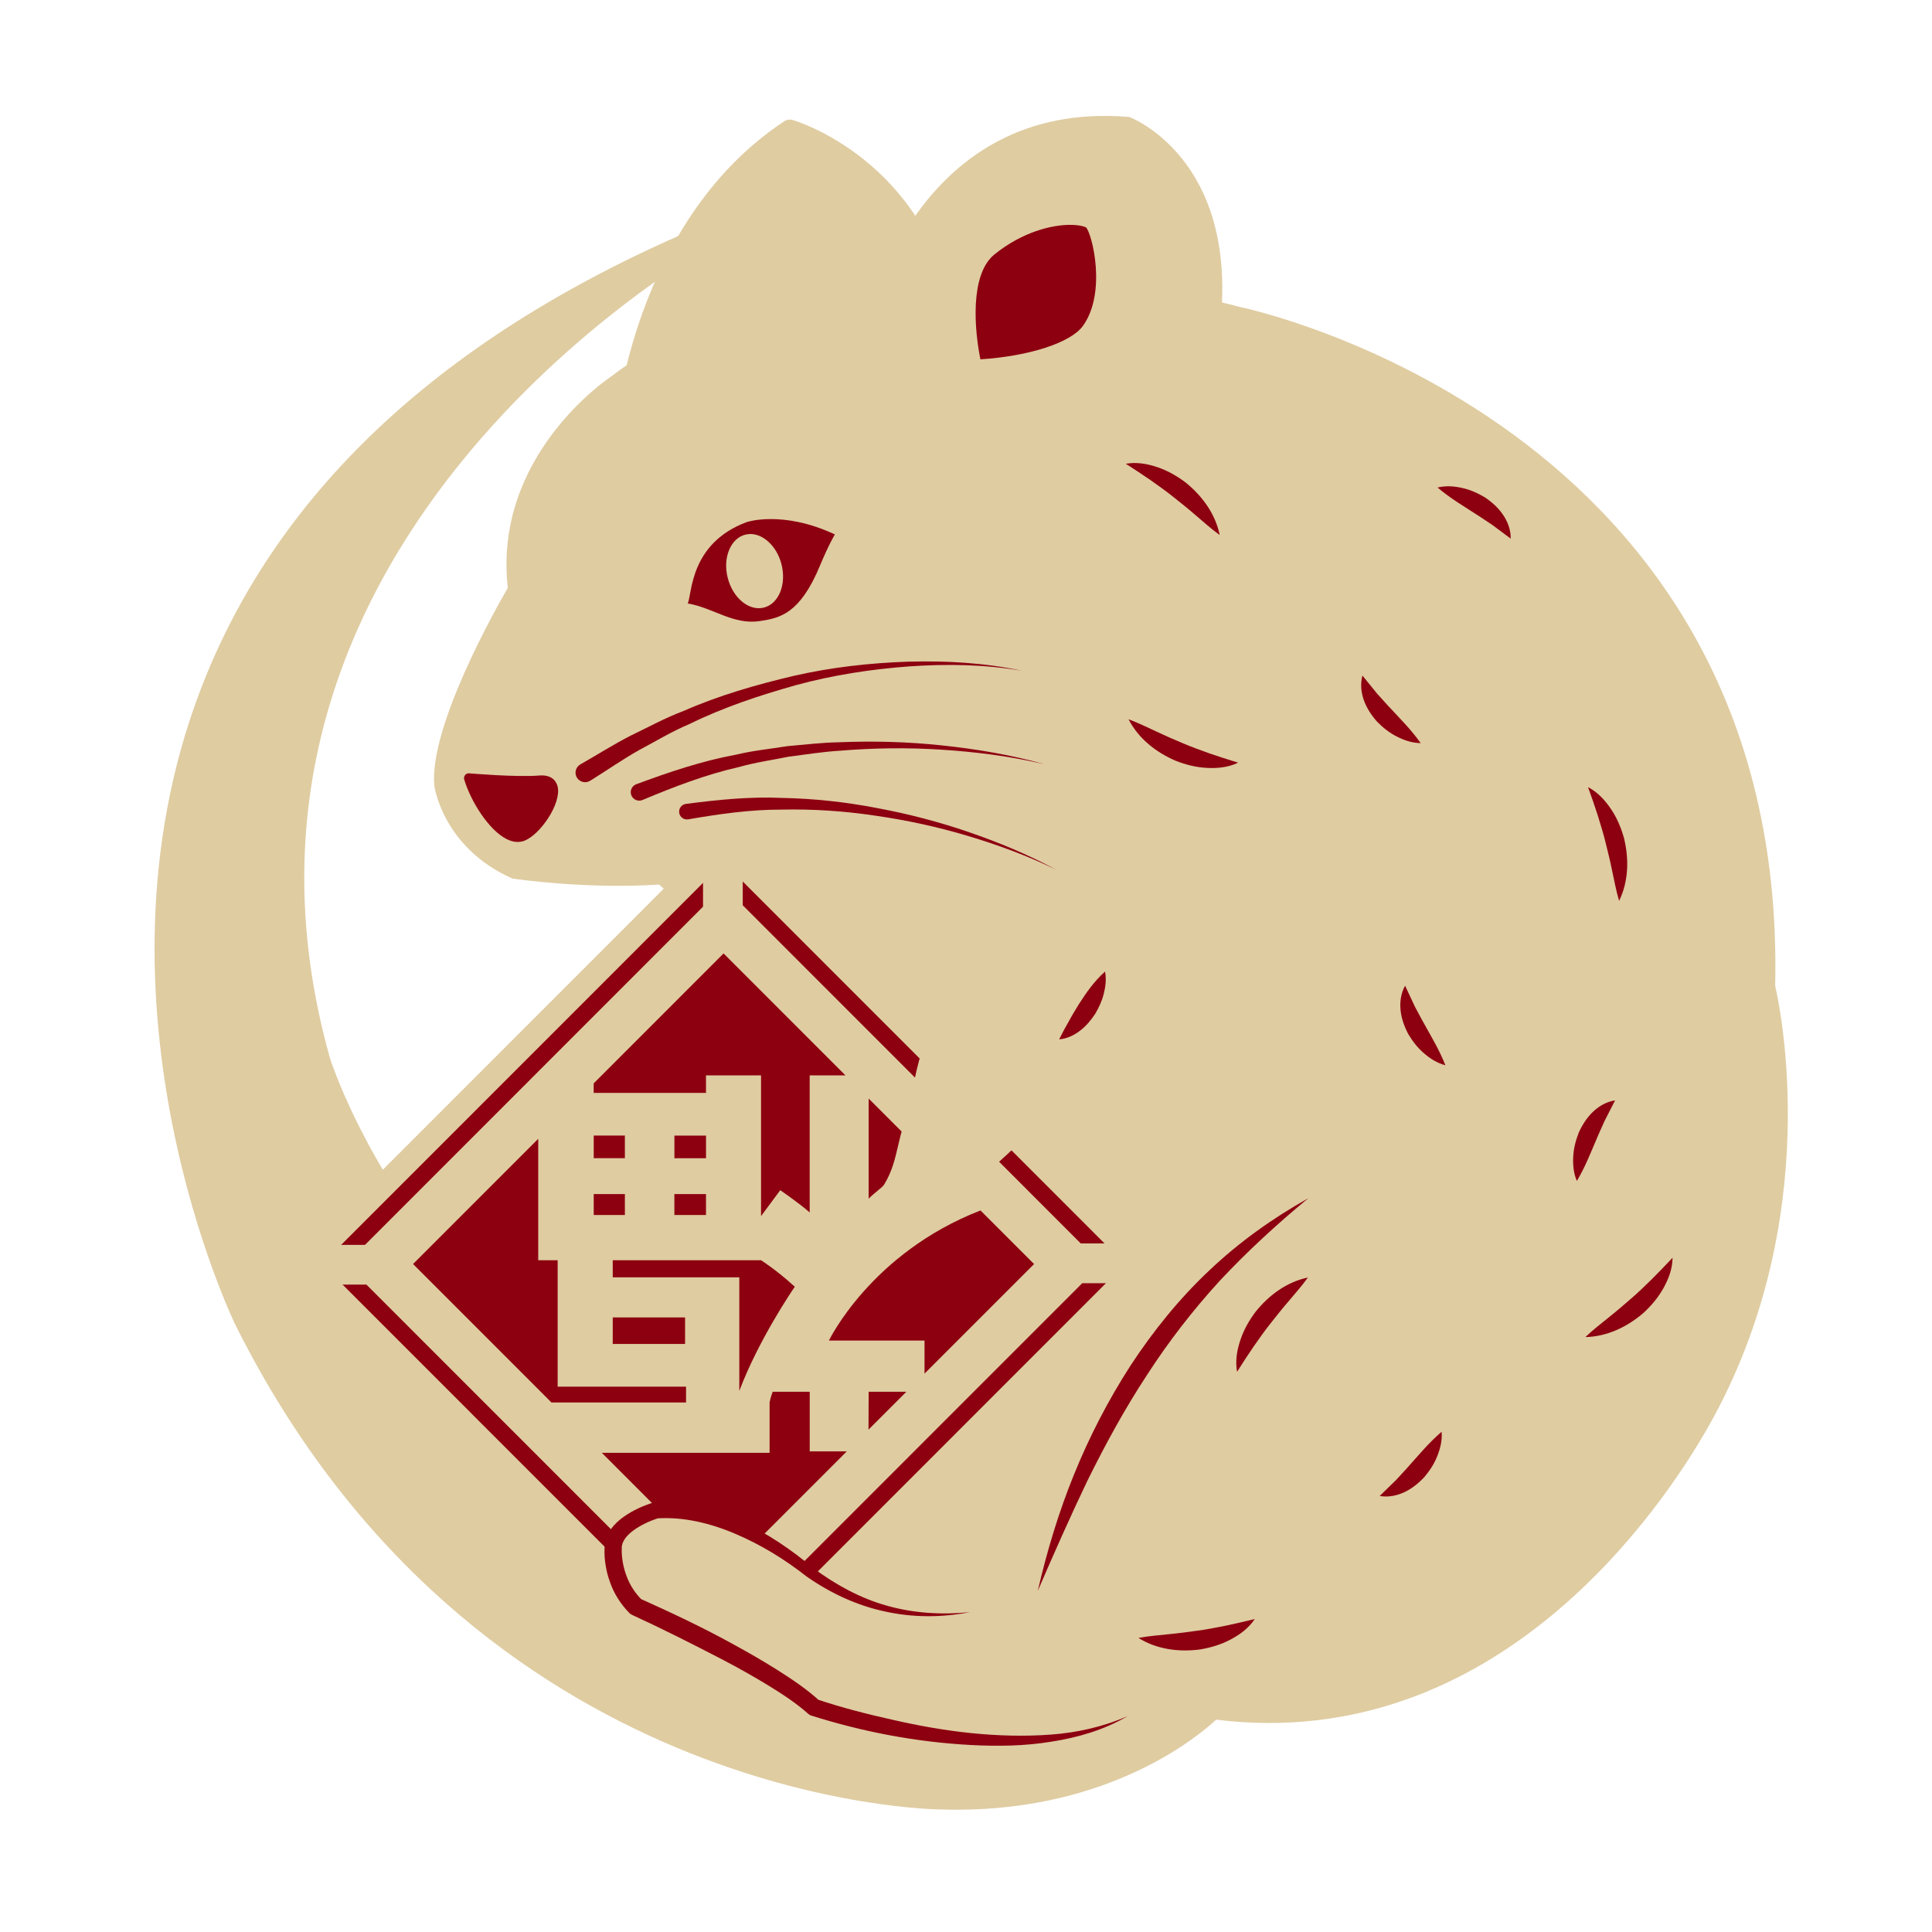
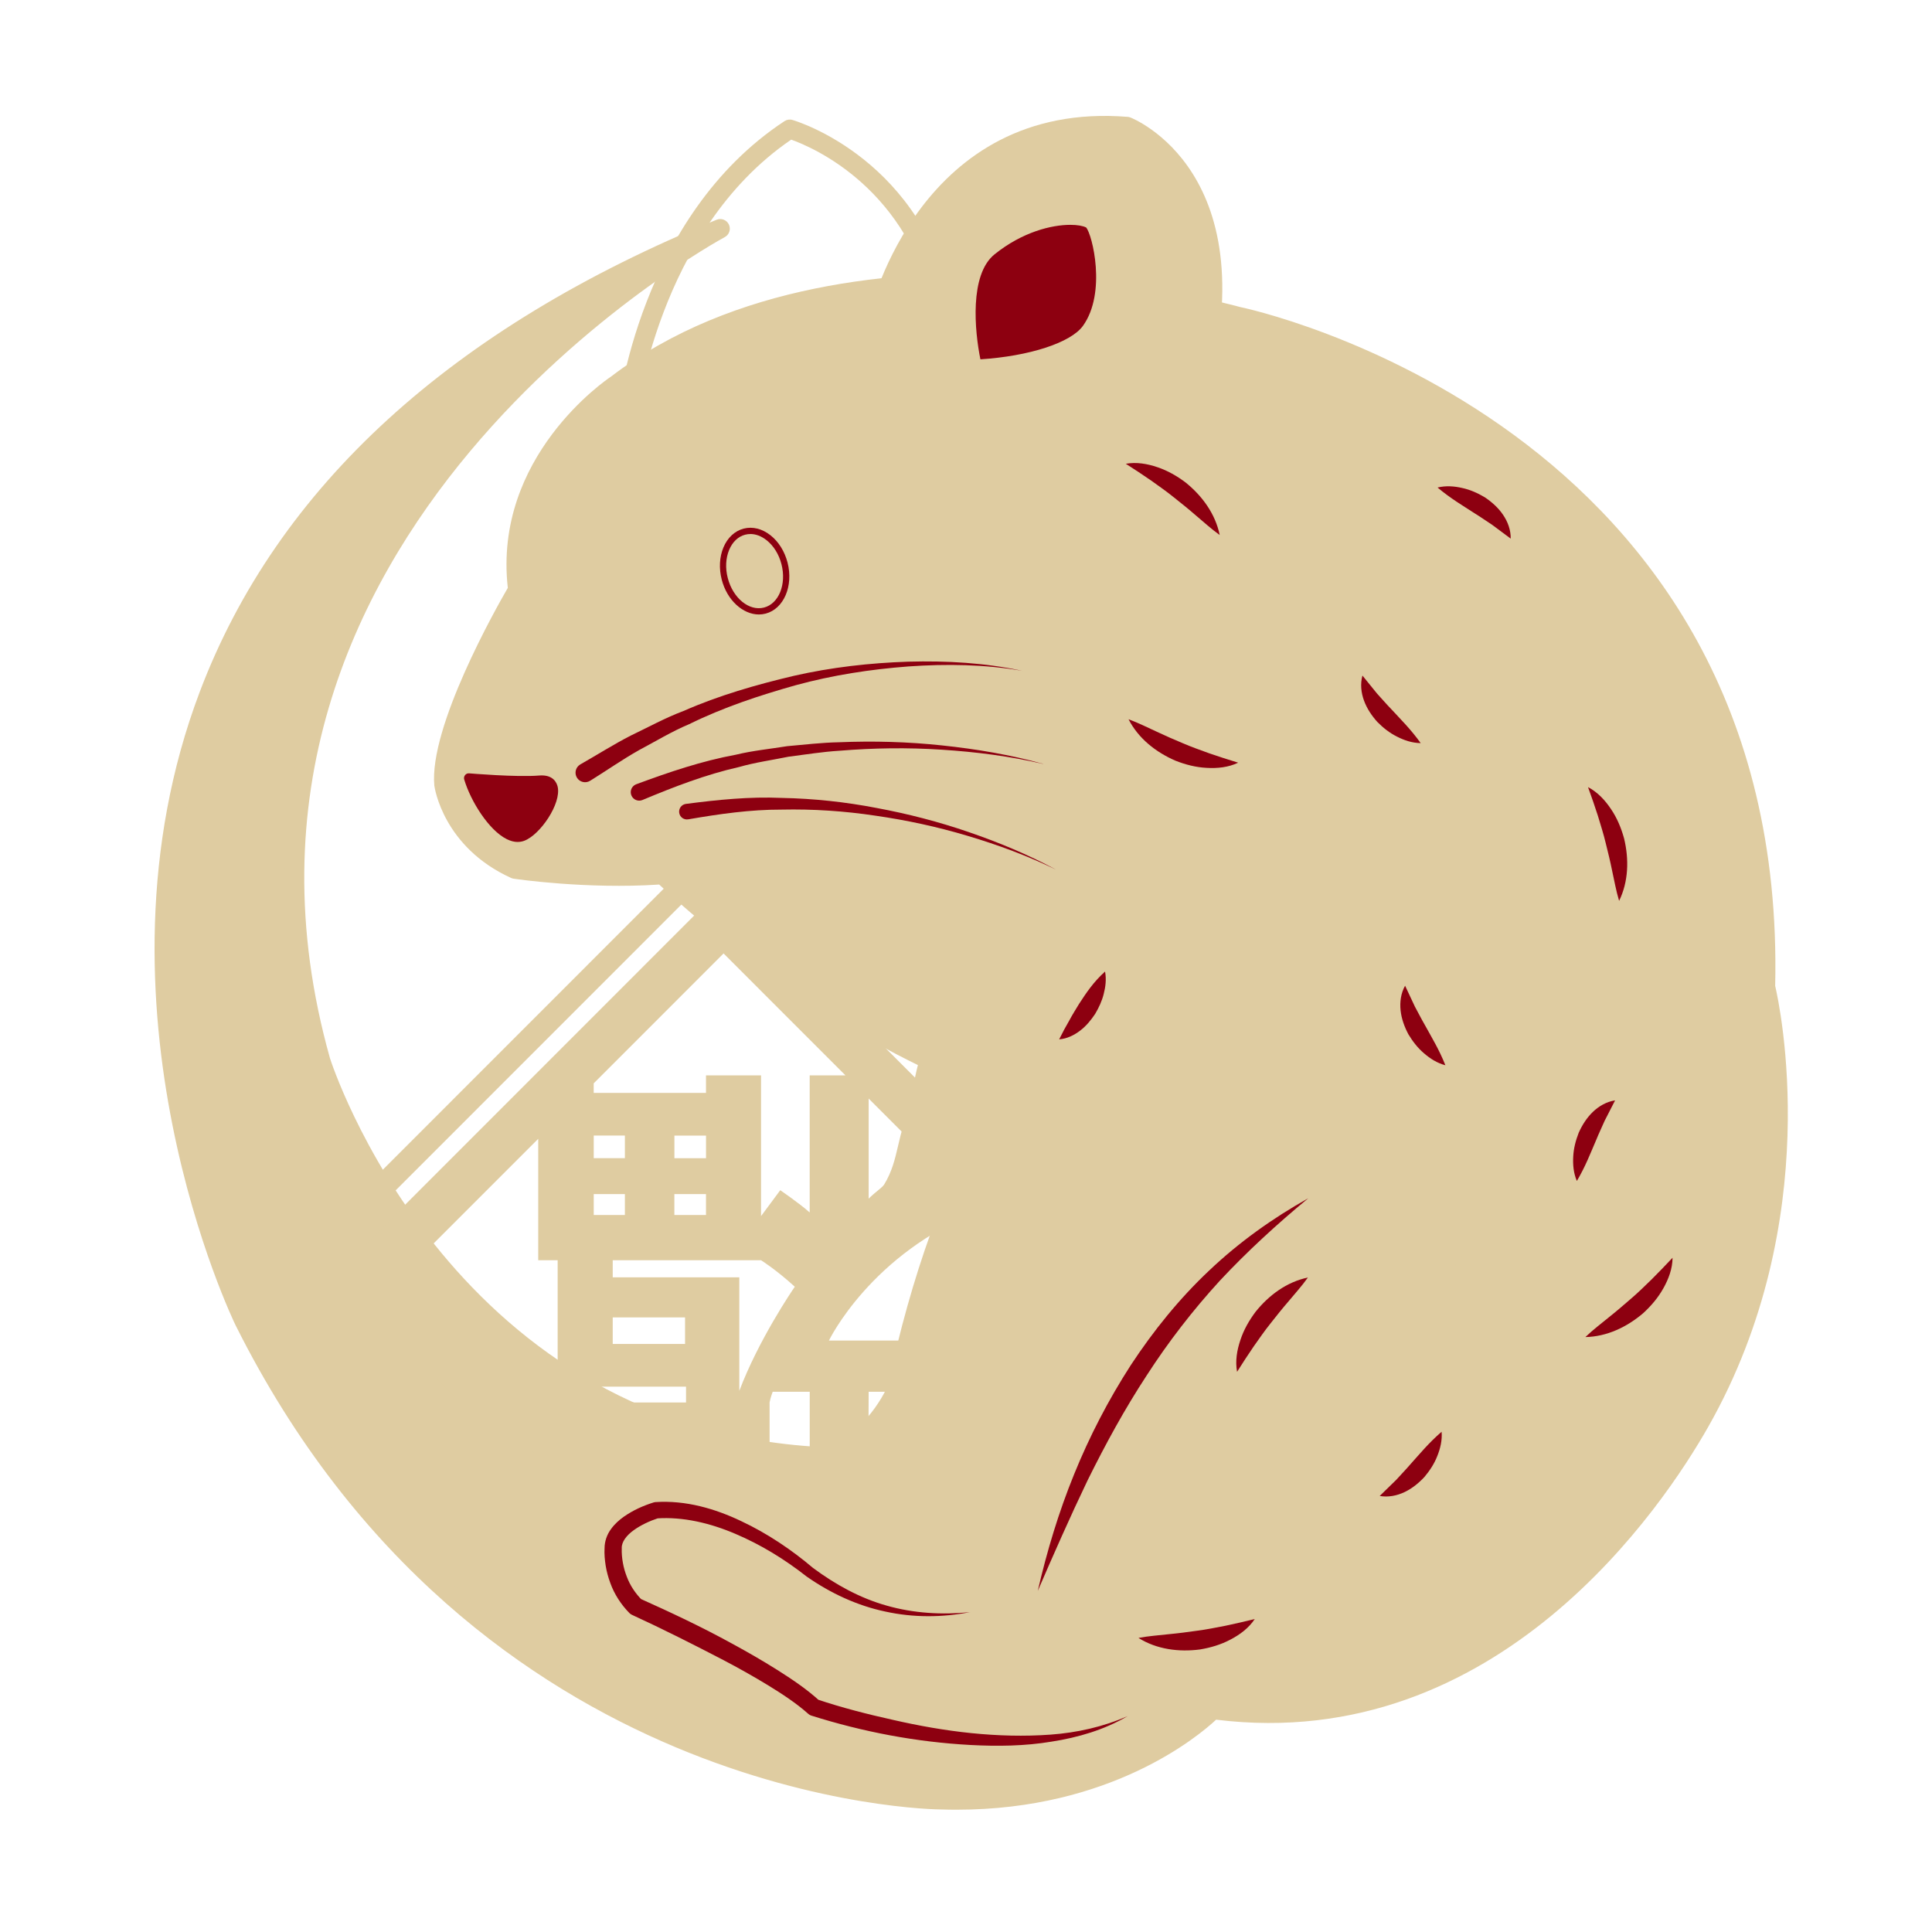
<svg xmlns="http://www.w3.org/2000/svg" width="150" height="150" viewBox="0 0 150 150" fill="none">
  <path d="M62.938 113.045C67.527 113.045 69.657 107.8 69.657 107.8C71.61 98.518 74.462 91.206 77.81 85.45C75.268 82.293 71.856 82.149 71.856 82.149C60.383 76.623 51.46 67.908 51.46 67.908C45.724 68.334 39.986 67.483 39.986 67.483C35.053 65.237 34.462 60.895 34.462 60.895C34.037 56.219 40.198 45.806 40.198 45.806C38.922 35.819 47.845 29.867 47.845 29.867C65.904 16.052 96.071 24.555 96.071 24.555C96.071 24.555 138.136 32.844 137.075 76.625C137.075 76.625 141.459 93.702 131.976 110.416C127.513 118.279 114.721 135.487 94.159 132.731C94.159 132.731 86.937 140.17 73.127 139.744C73.127 139.744 37.647 139.956 18.951 102.552C18.951 102.552 -9.731 44.533 55.918 17.753C55.918 17.753 13.131 40.455 24.898 82.36C24.898 82.36 33.748 111.018 62.933 113.045H62.938Z" fill="#DFCCA1" />
  <path d="M74.283 140.505C73.894 140.505 73.504 140.501 73.106 140.487H73.099C72.476 140.487 36.896 140.115 18.285 102.883C18.163 102.635 6.276 78.091 15.512 53.705C21.539 37.791 35.039 25.463 55.638 17.061C56.005 16.912 56.426 17.078 56.593 17.436C56.761 17.797 56.619 18.224 56.267 18.411C55.844 18.636 14.149 41.326 25.618 82.158C25.701 82.42 34.66 110.317 62.961 112.298C66.729 112.28 68.703 108.105 68.94 107.572C70.732 99.079 73.409 91.668 76.898 85.532C74.657 83.064 71.847 82.893 71.817 82.893C71.718 82.889 71.617 82.864 71.527 82.82C61.125 77.809 52.701 70.108 51.179 68.676C45.543 69.048 40.106 68.255 39.874 68.221C39.805 68.212 39.738 68.191 39.674 68.161C34.426 65.77 33.748 61.187 33.72 60.994C33.304 56.433 38.507 47.227 39.426 45.643C38.284 35.469 47.055 29.495 47.432 29.244C56.899 22.001 69.701 20.914 78.761 21.284C88.534 21.682 96.198 23.813 96.273 23.836C96.641 23.907 138.824 32.725 137.824 76.542C138.171 78.029 141.758 94.686 132.626 110.781C129.2 116.82 116.359 136.221 94.421 133.515C92.994 134.841 86.204 140.505 74.283 140.505ZM73.124 138.997C86.439 139.413 93.557 132.283 93.626 132.209C93.792 132.042 94.026 131.959 94.258 131.991C115.486 134.837 127.998 115.914 131.328 110.048C140.556 93.785 136.395 76.977 136.353 76.809C136.337 76.742 136.328 76.675 136.33 76.606C137.364 33.98 96.342 25.369 95.927 25.286C95.568 25.189 65.847 17.036 48.298 30.46C48.174 30.546 39.736 36.315 40.935 45.712C40.956 45.878 40.922 46.043 40.839 46.186C40.779 46.287 34.805 56.445 35.205 60.828C35.223 60.953 35.811 64.713 40.198 66.761C40.993 66.869 46.237 67.55 51.402 67.166C51.616 67.15 51.825 67.228 51.979 67.377C52.066 67.465 60.888 76.009 72.051 81.418C72.812 81.491 75.962 81.969 78.389 84.983C78.582 85.224 78.607 85.558 78.453 85.826C74.905 91.927 72.192 99.373 70.385 107.956C70.376 108 70.362 108.043 70.346 108.082C70.252 108.315 67.97 113.792 62.938 113.792C62.922 113.792 62.903 113.792 62.887 113.792C33.532 111.753 24.28 82.875 24.191 82.583C15.604 52.011 35.894 31.38 47.753 22.321C32.284 30.293 21.925 40.998 16.913 54.222C7.901 77.99 19.503 101.982 19.622 102.221C29.161 121.304 43.188 130.285 53.275 134.46C64.137 138.954 72.897 138.997 73.122 138.997H73.127H73.124Z" fill="#DFCCA1" />
  <path d="M68.285 24.385C68.285 24.385 71.874 8.545 87.498 9.814C87.498 9.814 97.843 13.616 92.776 31.145" fill="#DFCCA1" />
  <path d="M92.776 31.886C92.707 31.886 92.638 31.877 92.569 31.856C92.176 31.743 91.949 31.332 92.064 30.939C96.669 15.006 88.35 10.972 87.328 10.542C72.612 9.437 69.041 24.396 69.007 24.55C68.915 24.948 68.519 25.199 68.12 25.109C67.722 25.02 67.472 24.622 67.561 24.222C67.598 24.059 71.479 7.777 87.557 9.073C87.624 9.078 87.691 9.094 87.753 9.117C87.863 9.159 98.686 13.365 93.488 31.35C93.394 31.674 93.098 31.886 92.778 31.886H92.776Z" fill="#DFCCA1" />
-   <path d="M48.65 32.412C48.65 32.412 50.217 17.335 61.318 10.025C61.318 10.025 71.077 12.885 73.352 24.387" fill="#DFCCA1" />
  <path d="M48.65 33.152C48.624 33.152 48.599 33.152 48.572 33.148C48.165 33.106 47.868 32.741 47.912 32.334C47.976 31.704 49.645 16.822 60.909 9.404C61.09 9.285 61.316 9.25 61.525 9.313C61.941 9.434 71.743 12.434 74.078 24.242C74.159 24.645 73.897 25.033 73.495 25.114C73.088 25.192 72.702 24.932 72.624 24.53C70.67 14.65 63.11 11.439 61.428 10.841C51.01 17.951 49.401 32.343 49.385 32.488C49.346 32.87 49.024 33.152 48.65 33.152Z" fill="#DFCCA1" />
  <path d="M75.531 28.67C75.531 28.67 73.734 21.595 76.751 19.169C79.975 16.576 83.479 16.406 84.759 17.071C85.46 17.434 86.864 22.689 84.681 25.73C83.511 27.36 79.8 28.495 75.531 28.67Z" fill="#8D0010" />
  <path d="M75.53 29.41C75.193 29.41 74.896 29.18 74.814 28.851C74.735 28.543 72.936 21.284 76.286 18.59C79.77 15.79 83.603 15.634 85.099 16.411C85.572 16.657 85.965 17.418 86.266 18.673C86.797 20.889 86.818 24.022 85.28 26.162C83.727 28.327 79.239 29.258 75.56 29.41C75.551 29.41 75.54 29.41 75.53 29.41ZM83.095 17.457C81.67 17.457 79.4 17.99 77.217 19.746C75.252 21.326 75.675 25.721 76.119 27.898C79.912 27.654 83.139 26.61 84.081 25.298C85.926 22.728 84.807 18.199 84.325 17.659C84.081 17.537 83.653 17.457 83.097 17.457H83.095Z" fill="#DFCCA1" />
-   <path d="M63.662 43.917C62.097 47.689 60.53 47.979 59.029 48.215C56.938 48.544 55.417 47.204 53.395 46.85C53.739 46.158 53.523 42.186 57.981 40.533C57.981 40.533 60.753 39.593 64.818 41.492C64.818 41.492 64.337 42.292 63.662 43.915V43.917Z" fill="#8D0010" />
  <path d="M59.382 47.405C60.664 47.074 61.348 45.433 60.911 43.741C60.474 42.048 59.081 40.945 57.799 41.276C56.517 41.607 55.833 43.248 56.27 44.941C56.708 46.633 58.101 47.737 59.382 47.405Z" fill="#DFCCA1" />
  <path d="M58.923 47.708C57.676 47.708 56.446 46.599 56.035 45.002C55.81 44.133 55.858 43.246 56.166 42.505C56.486 41.742 57.044 41.223 57.738 41.041C58.432 40.864 59.172 41.046 59.822 41.559C60.452 42.057 60.92 42.809 61.146 43.68C61.614 45.498 60.852 47.275 59.443 47.641C59.27 47.684 59.098 47.708 58.923 47.708ZM58.262 41.462C58.126 41.462 57.991 41.478 57.857 41.513C57.313 41.653 56.871 42.071 56.612 42.692C56.343 43.335 56.304 44.112 56.504 44.88C56.906 46.439 58.165 47.471 59.319 47.17C60.468 46.873 61.077 45.361 60.672 43.802C60.475 43.034 60.063 42.374 59.516 41.94C59.117 41.625 58.682 41.46 58.259 41.46L58.262 41.462Z" fill="#8D0010" />
  <path d="M79.4 52.089C76.47 51.576 73.483 51.537 70.532 51.742C67.582 51.965 64.65 52.417 61.8 53.194C58.962 53.99 56.157 54.921 53.514 56.22C52.158 56.79 50.899 57.557 49.603 58.245C48.326 58.967 47.119 59.81 45.876 60.583L45.816 60.619C45.469 60.835 45.012 60.73 44.796 60.383C44.58 60.035 44.686 59.578 45.035 59.362C45.042 59.357 45.053 59.35 45.06 59.346C46.372 58.601 47.641 57.792 48.98 57.107C50.339 56.456 51.655 55.73 53.066 55.201C55.819 53.99 58.719 53.16 61.628 52.473C64.549 51.806 67.536 51.471 70.514 51.372C73.494 51.291 76.493 51.457 79.4 52.091V52.089Z" fill="#8D0010" />
  <path d="M81.004 59.314C78.412 58.711 75.765 58.376 73.118 58.206C70.468 58.031 67.809 58.07 65.174 58.288C63.852 58.367 62.545 58.583 61.237 58.748C59.944 59.012 58.634 59.192 57.365 59.555C54.792 60.136 52.331 61.088 49.916 62.097L49.881 62.111C49.546 62.251 49.162 62.093 49.022 61.757C48.882 61.422 49.04 61.038 49.376 60.897C49.383 60.895 49.392 60.891 49.401 60.888C51.935 59.948 54.498 59.079 57.149 58.592C58.457 58.275 59.801 58.146 61.125 57.932C62.462 57.815 63.793 57.654 65.135 57.629C67.809 57.518 70.491 57.59 73.145 57.875C75.799 58.153 78.439 58.601 81.006 59.309L81.004 59.314Z" fill="#8D0010" />
  <path d="M81.987 67.518C79.781 66.442 77.47 65.594 75.124 64.895C72.778 64.191 70.381 63.676 67.966 63.329C65.553 62.966 63.113 62.805 60.686 62.858C58.252 62.851 55.844 63.198 53.466 63.608L53.434 63.612C53.105 63.67 52.79 63.447 52.735 63.118C52.68 62.789 52.901 62.474 53.229 62.419C53.236 62.419 53.245 62.417 53.252 62.415C55.725 62.093 58.206 61.84 60.691 61.95C63.17 61.998 65.64 62.263 68.067 62.732C70.496 63.185 72.89 63.801 75.218 64.605C77.546 65.403 79.827 66.35 81.987 67.518Z" fill="#8D0010" />
  <path d="M36.395 60.415C36.395 60.415 40.101 60.73 41.878 60.585C44.32 60.385 42.066 64.371 40.57 64.934C39.104 65.486 37.025 62.529 36.393 60.415H36.395Z" fill="#8D0010" />
  <path d="M40.196 65.371C39.925 65.371 39.639 65.297 39.343 65.15C37.951 64.458 36.544 62.208 36.041 60.518C36.007 60.401 36.032 60.275 36.108 60.178C36.184 60.084 36.291 60.033 36.427 60.042C36.464 60.045 40.124 60.355 41.85 60.212C42.962 60.116 43.231 60.792 43.298 61.084C43.592 62.394 41.942 64.81 40.706 65.276C40.543 65.338 40.373 65.368 40.198 65.368L40.196 65.371ZM36.928 60.826C37.489 62.283 38.624 63.966 39.669 64.486C39.966 64.633 40.225 64.663 40.439 64.585C41.407 64.219 42.76 62.1 42.569 61.247C42.546 61.143 42.498 60.904 41.905 60.95C40.52 61.061 38.04 60.904 36.926 60.824L36.928 60.826Z" fill="#8D0010" />
-   <path d="M56.18 130.624L88.654 98.138L56.18 65.653L23.706 98.138L56.18 130.624Z" fill="#8D0010" />
  <path d="M56.178 131.143L55.918 130.883L23.182 98.136L56.178 65.129L89.173 98.136L88.913 98.396L56.178 131.143ZM24.223 98.138L56.178 130.104L88.132 98.138L56.178 66.173L24.223 98.138Z" fill="#8A2432" />
  <path d="M56.178 131.924L22.403 98.138L56.178 64.35L89.952 98.138L56.178 131.924ZM25.002 98.138L56.178 129.325L87.353 98.138L56.178 66.952L25.002 98.138Z" fill="#DFCCA1" />
  <path d="M87.167 99.626L88.654 98.138L87.057 96.541H83.911L57.667 70.285V67.138L56.18 65.651L54.583 67.249V70.395L28.339 96.651H25.193L23.706 98.138L25.303 99.736H28.449L54.696 125.991V129.138L56.182 130.626L57.779 129.028V125.881L84.026 99.626H87.172H87.167ZM67.442 85.291L72.647 90.498C69.705 91.865 67.442 93.67 67.442 93.67V85.291ZM46.097 84.109L56.178 74.025L65.64 83.491H62.864V94.134C62.033 93.398 60.578 92.408 60.578 92.408L59.087 94.419V83.493H54.813V84.852H46.094V84.112L46.097 84.109ZM47.572 99.173V97.846H59.089C59.089 97.846 60.215 98.543 61.709 99.901C61.499 100.205 58.894 104.032 57.4 107.986V99.173H47.574H47.572ZM53.188 102.283V104.342H47.572V102.283H53.188ZM54.813 92.707V94.332H52.358V92.707H54.813ZM52.361 89.923V88.167H54.815V89.923H52.361ZM46.097 88.164H48.516V89.921H46.097V88.164ZM46.097 92.707H48.516V94.332H46.097V92.707ZM41.788 88.419V97.846H43.296V107.659H53.264V108.887H42.815L32.07 98.138L41.786 88.419H41.788ZM56.178 122.252L46.726 112.797H59.751V108.885C59.818 108.51 59.992 108.057 59.992 108.057H62.867V112.684H65.744L56.18 122.252H56.178ZM67.43 110.995L67.442 108.057H70.369L67.433 110.995H67.43ZM71.78 106.646V104.08H64.358C64.358 104.08 67.619 97.281 76.126 93.98L80.285 98.141L71.78 106.648V106.646Z" fill="#DFCCA1" />
  <path d="M78.203 69.223C77.337 72.8 73.651 75.945 71.746 81.7C71.137 83.537 70.969 85.496 70.358 87.332C69.786 89.052 69.784 90.463 68.807 92.067C68.588 92.426 67.63 92.98 67.327 93.527C66.732 94.601 65.93 95.49 65.178 96.456C66.307 95.943 66.527 95.883 67.697 95.134C67.394 95.814 67.168 96.332 66.589 97.01C67.118 96.757 68.099 96.217 68.63 95.964C68.239 96.821 67.92 97.46 67.27 98.244C69.572 97.203 70.179 96.796 71.362 95.398C71.652 95.058 71.881 94.502 72.245 94.24C72.702 93.906 74.402 92.576 74.853 92.231C82.167 86.61 88.153 78.039 90.616 72.991" fill="#DFCCA1" />
  <path d="M67.265 98.428C67.21 98.428 67.155 98.403 67.118 98.357C67.065 98.288 67.067 98.194 67.122 98.127C67.639 97.504 67.943 96.973 68.235 96.366C68.06 96.458 67.869 96.557 67.678 96.656C67.302 96.851 66.927 97.049 66.663 97.175C66.582 97.214 66.49 97.189 66.438 97.12C66.385 97.051 66.387 96.954 66.442 96.89C66.84 96.421 67.065 96.04 67.269 95.614C66.638 96.001 66.309 96.148 65.686 96.426L65.247 96.621C65.169 96.656 65.08 96.635 65.027 96.568C64.974 96.502 64.974 96.41 65.027 96.341C65.208 96.109 65.392 95.876 65.578 95.649C66.164 94.922 66.716 94.235 67.159 93.438C67.348 93.097 67.743 92.775 68.09 92.488C68.322 92.297 68.563 92.1 68.644 91.969C69.264 90.95 69.482 90.003 69.717 88.999C69.843 88.449 69.976 87.882 70.179 87.27C70.482 86.36 70.68 85.397 70.87 84.466C71.063 83.532 71.261 82.565 71.567 81.641C72.582 78.574 74.092 76.255 75.422 74.209C76.601 72.398 77.619 70.835 78.019 69.18C78.042 69.081 78.136 69.016 78.242 69.044C78.341 69.067 78.4 69.168 78.377 69.267C77.962 70.984 76.927 72.572 75.73 74.411C74.411 76.439 72.915 78.737 71.916 81.76C71.617 82.664 71.419 83.62 71.231 84.544C71.038 85.486 70.838 86.459 70.528 87.39C70.33 87.983 70.202 88.541 70.075 89.084C69.836 90.118 69.611 91.093 68.958 92.164C68.846 92.346 68.605 92.546 68.324 92.775C68.002 93.04 67.637 93.339 67.483 93.617C67.024 94.444 66.435 95.175 65.865 95.883C65.84 95.915 65.815 95.948 65.787 95.98C66.387 95.709 66.716 95.543 67.591 94.98C67.66 94.934 67.75 94.941 67.809 94.996C67.871 95.049 67.89 95.136 67.858 95.21C67.651 95.679 67.474 96.072 67.203 96.488C67.302 96.435 67.403 96.384 67.506 96.332C67.89 96.129 68.274 95.929 68.543 95.801C68.611 95.766 68.696 95.782 68.752 95.835C68.807 95.888 68.823 95.973 68.791 96.042C68.503 96.674 68.248 97.203 67.855 97.771C69.623 96.941 70.183 96.497 71.215 95.279C71.316 95.159 71.413 95.007 71.516 94.847C71.693 94.566 71.877 94.274 72.129 94.09C72.444 93.861 73.368 93.141 74.044 92.619C74.342 92.387 74.597 92.189 74.733 92.084C81.716 86.716 87.771 78.381 90.444 72.91C90.49 72.821 90.6 72.784 90.69 72.825C90.781 72.871 90.818 72.979 90.775 73.071C88.084 78.581 81.987 86.974 74.958 92.376C74.82 92.481 74.568 92.677 74.269 92.909C73.593 93.435 72.667 94.155 72.346 94.387C72.15 94.529 71.985 94.789 71.826 95.042C71.723 95.207 71.615 95.378 71.495 95.516C70.31 96.915 69.689 97.348 67.338 98.412C67.313 98.423 67.288 98.428 67.263 98.428H67.265Z" fill="#DFCCA1" />
  <path d="M127.102 78.882C127.102 78.882 89.722 76.632 81.167 120.737C81.167 120.737 80.067 124.812 75.326 125.162C71.39 125.454 66.679 125.258 61.828 121.258C61.828 121.258 56.228 116.808 50.938 117.252C50.938 117.252 47.586 118.226 47.606 120.208C47.606 120.208 47.416 122.81 49.367 124.736C49.367 124.736 59.707 129.343 63.2 132.561C63.2 132.561 78.736 137.878 87.546 133.239" fill="#DFCCA1" />
  <path d="M87.404 36.007C88.238 35.858 89.083 36.007 89.865 36.274C90.655 36.538 91.383 36.959 92.048 37.458C93.337 38.497 94.362 39.897 94.697 41.538C94.01 41.044 93.449 40.522 92.866 40.035C92.296 39.538 91.721 39.074 91.144 38.619C90.572 38.154 89.97 37.736 89.359 37.299C88.739 36.874 88.109 36.453 87.404 36.005V36.007Z" fill="#8D0010" />
  <path d="M123.294 61.114C124.048 61.504 124.625 62.139 125.084 62.826C125.551 63.518 125.873 64.295 126.093 65.095C126.482 66.704 126.443 68.439 125.707 69.943C125.464 69.131 125.337 68.375 125.172 67.635C125.022 66.892 124.85 66.175 124.669 65.463C124.499 64.745 124.273 64.047 124.057 63.33C123.825 62.615 123.582 61.897 123.294 61.114Z" fill="#8D0010" />
  <path d="M96.129 59.215C95.364 59.583 94.511 59.665 93.686 59.617C92.854 59.576 92.038 59.367 91.266 59.061C89.748 58.406 88.382 57.334 87.62 55.843C88.415 56.135 89.095 56.486 89.787 56.799C90.469 57.123 91.147 57.417 91.825 57.7C92.5 57.994 93.192 58.233 93.897 58.491C94.61 58.734 95.329 58.971 96.126 59.212L96.129 59.215Z" fill="#8D0010" />
  <path d="M111.614 37.851C112.269 37.694 112.912 37.747 113.528 37.888C114.149 38.021 114.735 38.285 115.286 38.614C115.819 38.973 116.318 39.412 116.69 39.959C117.062 40.501 117.304 41.152 117.29 41.818L115.861 40.754C115.396 40.453 114.962 40.143 114.493 39.855C113.57 39.253 112.616 38.701 111.612 37.851H111.614Z" fill="#8D0010" />
  <path d="M110.3 57.695C109.627 57.686 109.015 57.475 108.455 57.187C107.885 56.905 107.384 56.505 106.931 56.047C106.501 55.567 106.129 55.017 105.902 54.399C105.674 53.781 105.603 53.091 105.78 52.45L106.901 53.834C107.276 54.24 107.621 54.65 108.004 55.043C108.751 55.854 109.539 56.626 110.302 57.695H110.3Z" fill="#8D0010" />
  <path d="M85.797 75.432C85.908 76.043 85.834 76.62 85.692 77.168C85.556 77.722 85.313 78.236 85.023 78.726C84.706 79.2 84.338 79.652 83.87 80.011C83.405 80.367 82.852 80.648 82.233 80.694C82.509 80.135 82.753 79.689 83.01 79.248C83.249 78.795 83.516 78.374 83.778 77.942C84.334 77.089 84.892 76.243 85.795 75.432H85.797Z" fill="#8D0010" />
  <path d="M129.857 97.647C129.853 98.495 129.549 99.299 129.145 100.019C128.74 100.747 128.194 101.389 127.582 101.95C126.325 103.025 124.763 103.779 123.088 103.809C123.699 103.223 124.315 102.768 124.901 102.283C125.494 101.812 126.054 101.331 126.608 100.849C127.169 100.373 127.69 99.856 128.23 99.334C128.761 98.8 129.29 98.26 129.86 97.649L129.857 97.647Z" fill="#8D0010" />
  <path d="M111.927 111.16C111.98 111.832 111.826 112.459 111.591 113.045C111.362 113.638 111.01 114.174 110.596 114.668C110.157 115.139 109.645 115.562 109.05 115.845C108.455 116.128 107.775 116.263 107.12 116.146L108.395 114.903C108.767 114.491 109.139 114.11 109.496 113.694C110.233 112.875 110.932 112.02 111.927 111.16Z" fill="#8D0010" />
  <path d="M97.422 125.697C96.956 126.405 96.264 126.913 95.531 127.297C94.796 127.688 93.987 127.927 93.169 128.063C91.528 128.279 89.807 128.058 88.389 127.168C89.221 127.012 89.986 126.966 90.74 126.879C91.494 126.808 92.225 126.711 92.953 126.608C93.684 126.516 94.401 126.364 95.138 126.224C95.874 126.067 96.614 125.902 97.422 125.7V125.697Z" fill="#8D0010" />
  <path d="M96.046 106.506C95.892 105.671 96.039 104.825 96.303 104.041C96.563 103.248 96.981 102.517 97.478 101.853C98.512 100.561 99.904 99.527 101.545 99.187C101.053 99.876 100.534 100.439 100.049 101.026C99.555 101.598 99.093 102.175 98.64 102.754C98.178 103.327 97.765 103.933 97.331 104.545C96.908 105.168 96.49 105.8 96.046 106.506Z" fill="#8D0010" />
  <path d="M122.428 91.693C122.164 91.075 122.111 90.429 122.145 89.799C122.175 89.164 122.338 88.544 122.571 87.944C122.835 87.358 123.186 86.794 123.662 86.335C124.135 85.877 124.737 85.532 125.395 85.434L124.583 87.02C124.363 87.528 124.128 88.008 123.924 88.516C123.485 89.528 123.097 90.56 122.426 91.691L122.428 91.693Z" fill="#8D0010" />
  <path d="M112.223 82.707C111.573 82.537 111.031 82.186 110.553 81.772C110.068 81.36 109.677 80.85 109.346 80.301C109.045 79.733 108.813 79.11 108.742 78.453C108.671 77.797 108.765 77.11 109.091 76.531L109.847 78.144C110.114 78.629 110.35 79.108 110.626 79.581C111.157 80.549 111.736 81.487 112.221 82.71L112.223 82.707Z" fill="#8D0010" />
  <path d="M101.57 93.035C99.134 95.049 96.825 97.166 94.704 99.437C92.606 101.731 90.706 104.188 89.024 106.795C87.321 109.39 85.83 112.126 84.444 114.926C83.093 117.742 81.827 120.613 80.572 123.516C81.282 120.438 82.197 117.397 83.396 114.457C84.589 111.514 86.062 108.676 87.792 105.993C89.545 103.326 91.565 100.821 93.891 98.633C96.207 96.437 98.815 94.578 101.57 93.035Z" fill="#8D0010" />
  <path d="M75.326 125.162C73.17 125.587 70.912 125.601 68.731 125.12C66.546 124.661 64.473 123.69 62.637 122.408C60.888 121.038 59.077 119.93 57.092 119.086C55.132 118.247 53.022 117.748 50.989 117.889L51.113 117.866C50.451 118.082 49.746 118.408 49.194 118.81C48.629 119.215 48.25 119.73 48.273 120.201V120.256C48.261 120.567 48.293 120.978 48.36 121.334C48.424 121.702 48.528 122.063 48.663 122.41C48.923 123.107 49.341 123.723 49.856 124.238L49.649 124.095C52.094 125.192 54.505 126.325 56.853 127.619C58.03 128.256 59.192 128.927 60.334 129.644C61.474 130.368 62.602 131.113 63.65 132.069L63.413 131.929C65.33 132.575 67.341 133.09 69.342 133.533C71.344 133.991 73.373 134.352 75.415 134.559C77.458 134.766 79.515 134.825 81.562 134.676C83.61 134.526 85.641 134.078 87.546 133.239C85.751 134.301 83.697 134.903 81.627 135.223C79.552 135.568 77.435 135.591 75.342 135.48C71.141 135.253 67.014 134.469 62.981 133.196C62.899 133.17 62.828 133.127 62.766 133.074L62.745 133.055C61.819 132.228 60.714 131.508 59.604 130.828C58.487 130.148 57.34 129.504 56.173 128.892C53.838 127.679 51.471 126.481 49.079 125.382L49.061 125.373C48.99 125.341 48.923 125.293 48.87 125.24C48.215 124.573 47.694 123.769 47.383 122.9C47.223 122.468 47.101 122.022 47.027 121.571C46.954 121.109 46.912 120.686 46.938 120.164V120.219C46.933 119.67 47.135 119.128 47.429 118.73C47.719 118.321 48.073 118.015 48.434 117.755C49.171 117.245 49.92 116.909 50.759 116.645C50.798 116.634 50.844 116.624 50.883 116.622C53.248 116.468 55.513 117.132 57.538 118.096C59.562 119.043 61.474 120.334 63.126 121.737C64.85 123.015 66.759 124.077 68.846 124.661C70.928 125.256 73.141 125.387 75.323 125.166L75.326 125.162Z" fill="#8D0010" />
</svg>